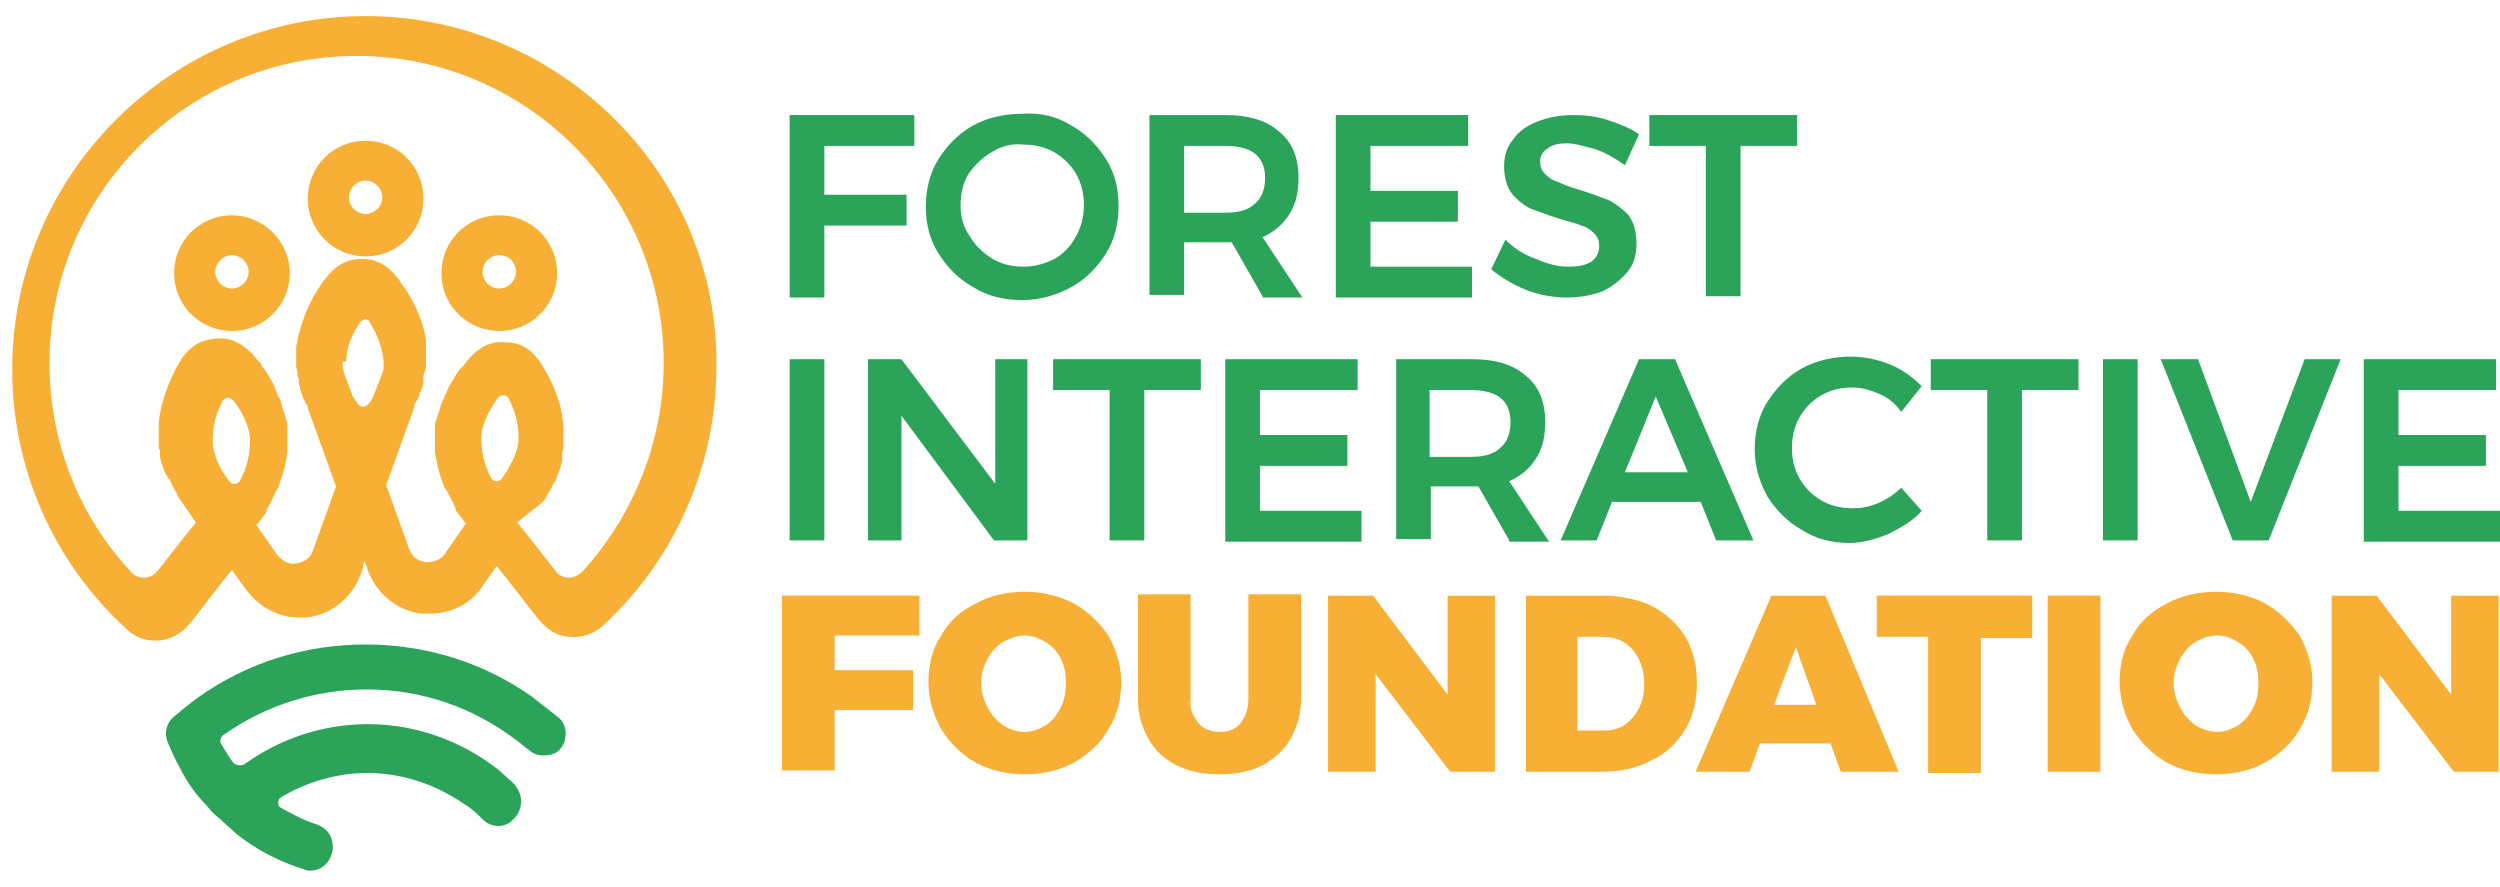
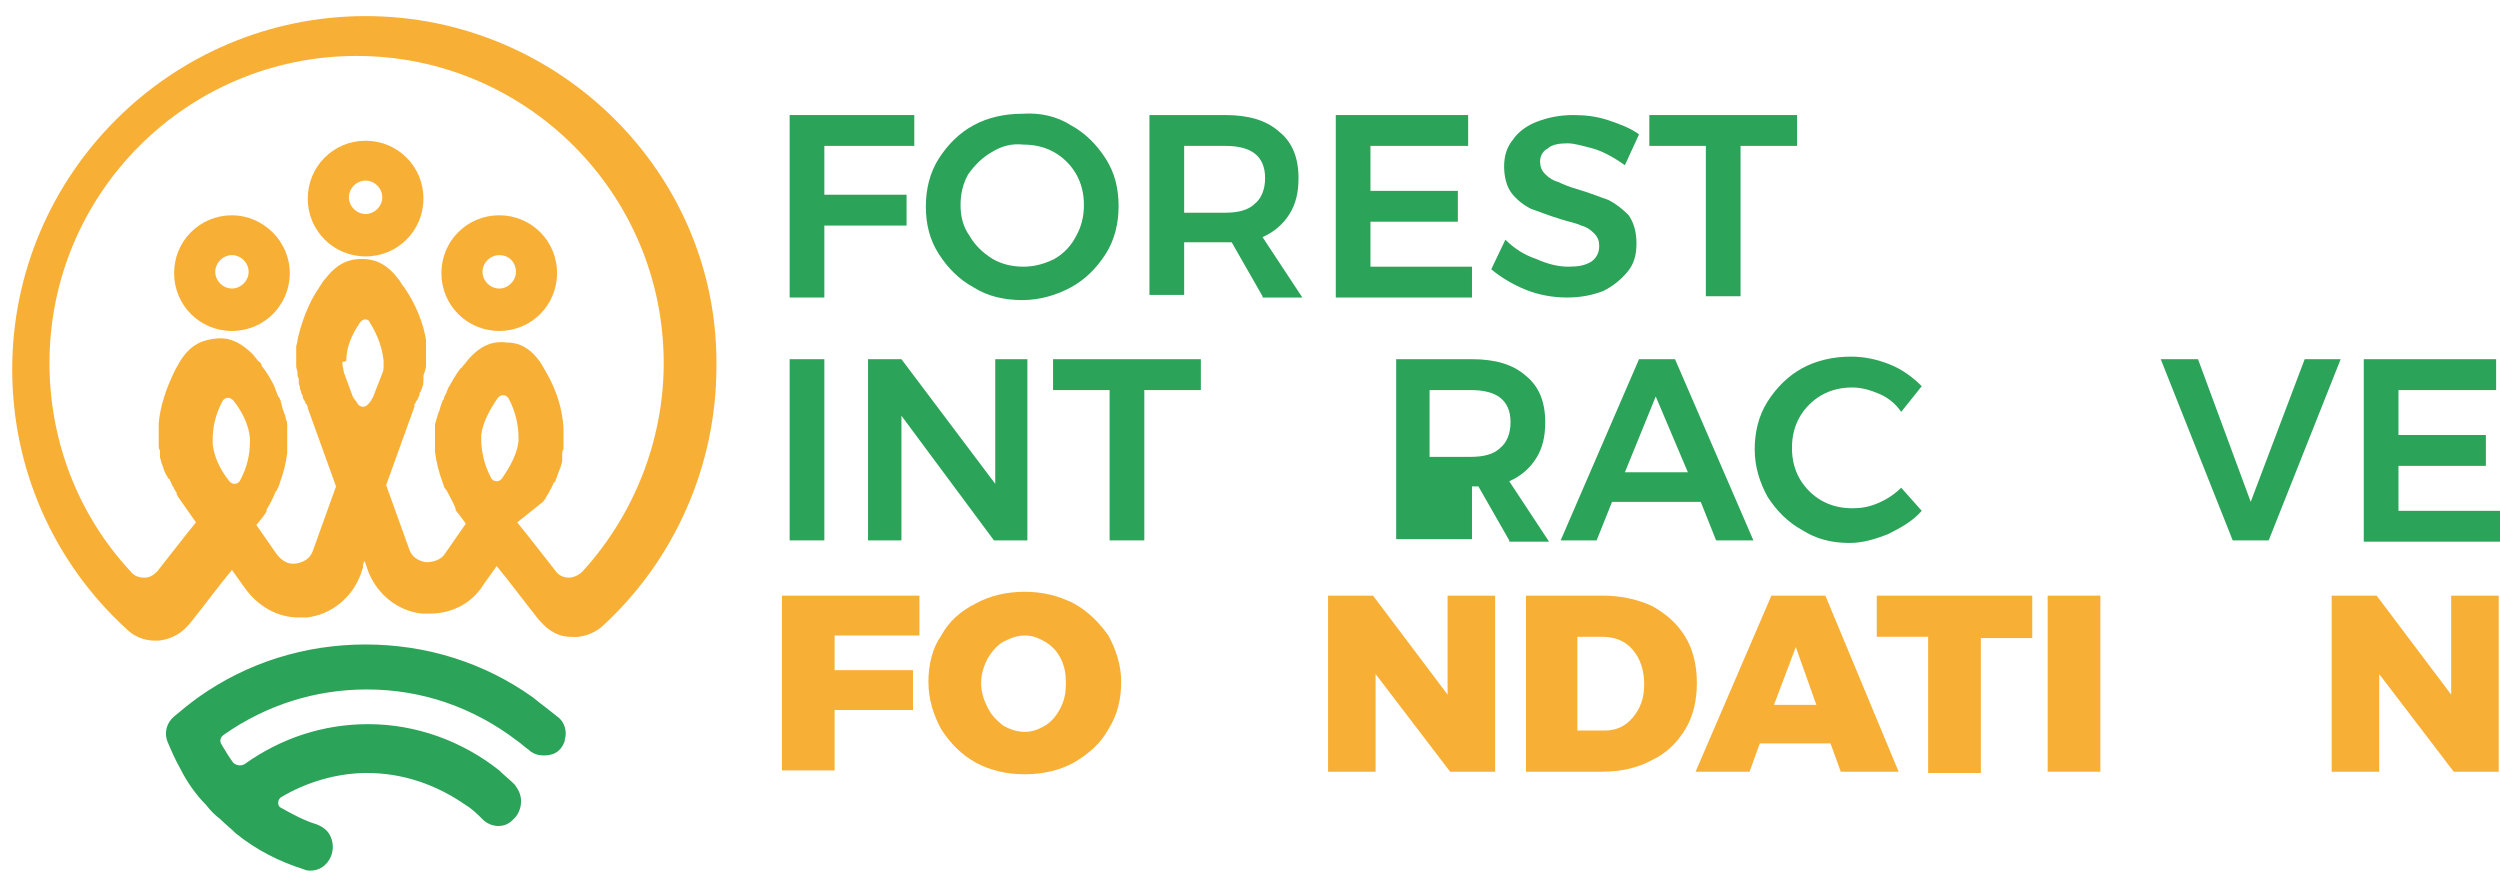
<svg xmlns="http://www.w3.org/2000/svg" width="141" height="50" viewBox="0 0 141 50" fill="none">
  <path d="M20.619 7.938C18.807 7.938 17.358 9.388 17.358 11.2C17.358 13.012 18.807 14.461 20.619 14.461C22.431 14.461 23.881 13.012 23.881 11.2C23.881 9.388 22.431 7.938 20.619 7.938ZM21.561 11.127C21.561 11.635 21.126 12.069 20.619 12.069C20.112 12.069 19.677 11.635 19.677 11.127C19.677 10.62 20.112 10.185 20.619 10.185C21.126 10.185 21.561 10.62 21.561 11.127Z" fill="#F7AF35" />
  <path d="M28.157 12.142C26.345 12.142 24.895 13.591 24.895 15.403C24.895 17.215 26.345 18.665 28.157 18.665C29.968 18.665 31.418 17.215 31.418 15.403C31.418 13.591 29.968 12.142 28.157 12.142ZM29.099 15.331C29.099 15.838 28.664 16.273 28.157 16.273C27.649 16.273 27.214 15.838 27.214 15.331C27.214 14.823 27.649 14.389 28.157 14.389C28.736 14.389 29.099 14.823 29.099 15.331Z" fill="#F7AF35" />
  <path d="M13.082 12.142C11.27 12.142 9.82 13.591 9.82 15.403C9.82 17.215 11.27 18.665 13.082 18.665C14.894 18.665 16.343 17.215 16.343 15.403C16.343 13.591 14.821 12.142 13.082 12.142ZM14.024 15.331C14.024 15.838 13.589 16.273 13.082 16.273C12.574 16.273 12.14 15.838 12.14 15.331C12.14 14.823 12.574 14.389 13.082 14.389C13.589 14.389 14.024 14.823 14.024 15.331Z" fill="#F7AF35" />
  <path d="M20.619 0.908C9.675 0.908 0.689 9.823 0.689 20.839C0.689 26.419 3.008 31.71 7.139 35.479C7.574 35.914 8.154 36.131 8.733 36.131C8.806 36.131 8.878 36.131 8.951 36.131C9.603 36.059 10.183 35.769 10.618 35.261L10.69 35.189C11.56 34.102 12.357 33.015 13.082 32.145L13.807 33.16C14.531 34.174 15.618 34.826 16.851 34.826C16.995 34.826 17.14 34.826 17.285 34.826C18.662 34.681 19.822 33.739 20.329 32.435L20.474 32V31.855L20.547 31.637L20.619 31.782L20.764 32.217C21.271 33.522 22.431 34.464 23.808 34.609C23.953 34.609 24.098 34.609 24.243 34.609C25.475 34.609 26.635 34.029 27.287 32.942L28.012 31.927C28.736 32.797 29.534 33.884 30.403 34.971L30.476 35.044C30.911 35.551 31.49 35.914 32.143 35.914C32.795 35.986 33.447 35.769 33.955 35.334C38.086 31.565 40.405 26.202 40.405 20.694C40.55 9.823 31.563 0.908 20.619 0.908ZM27.142 24.68C27.142 24.608 27.142 24.608 27.142 24.535C27.214 23.883 27.577 23.158 28.084 22.433C28.157 22.361 28.229 22.288 28.374 22.288C28.519 22.288 28.591 22.361 28.664 22.433C29.099 23.23 29.244 24.028 29.244 24.68V24.752V24.825V24.897C29.171 25.55 28.809 26.274 28.302 26.999C28.229 27.072 28.157 27.144 28.012 27.144C27.867 27.144 27.794 27.072 27.722 26.999C27.287 26.202 27.142 25.405 27.142 24.752C27.142 24.825 27.142 24.752 27.142 24.68ZM19.532 20.331C19.532 19.607 19.822 18.882 20.329 18.157C20.402 18.085 20.474 18.012 20.619 18.012C20.692 18.012 20.837 18.085 20.837 18.157C21.344 18.954 21.561 19.679 21.634 20.331C21.634 20.404 21.634 20.404 21.634 20.476C21.634 20.549 21.634 20.549 21.634 20.621C21.634 20.766 21.634 20.911 21.561 21.056L21.054 22.361C20.982 22.506 20.909 22.651 20.764 22.796C20.692 22.868 20.619 22.941 20.474 22.941C20.329 22.941 20.257 22.868 20.184 22.796C20.112 22.651 19.967 22.506 19.894 22.361L19.387 20.984C19.387 20.839 19.315 20.694 19.315 20.549C19.315 20.476 19.315 20.404 19.315 20.404C19.532 20.404 19.532 20.331 19.532 20.331ZM14.096 24.897C14.096 25.622 13.951 26.347 13.517 27.144C13.444 27.217 13.372 27.289 13.227 27.289C13.082 27.289 13.009 27.217 12.937 27.144C12.357 26.419 12.067 25.695 11.995 25.042C11.995 24.97 11.995 24.97 11.995 24.97V24.897V24.825C11.995 24.1 12.14 23.375 12.575 22.578C12.647 22.506 12.719 22.433 12.864 22.433C12.937 22.433 13.082 22.506 13.154 22.578C13.734 23.303 14.024 24.028 14.096 24.68C14.096 24.752 14.096 24.752 14.096 24.825C14.096 24.752 14.096 24.825 14.096 24.897ZM30.621 28.304C30.693 28.231 30.693 28.159 30.766 28.159V28.086C30.838 28.014 30.838 27.941 30.911 27.869C30.911 27.796 30.983 27.796 30.983 27.724L31.056 27.579C31.128 27.506 31.128 27.434 31.201 27.289C31.201 27.289 31.201 27.217 31.273 27.217C31.273 27.144 31.346 27.144 31.346 27.072C31.346 26.999 31.418 26.927 31.418 26.854C31.49 26.709 31.49 26.637 31.563 26.492C31.563 26.419 31.635 26.347 31.635 26.274C31.635 26.202 31.708 26.13 31.708 25.985C31.708 25.985 31.708 25.985 31.708 25.912C31.708 25.84 31.708 25.84 31.708 25.767C31.708 25.695 31.708 25.695 31.708 25.622C31.708 25.55 31.708 25.405 31.78 25.332C31.78 25.26 31.78 25.115 31.78 25.042C31.78 24.97 31.78 24.825 31.78 24.752C31.78 24.68 31.78 24.535 31.78 24.462C31.78 24.39 31.78 24.39 31.78 24.318C31.78 24.245 31.78 24.245 31.78 24.173C31.78 24.173 31.78 24.173 31.78 24.1C31.708 23.085 31.418 22.071 30.838 21.056C30.766 20.911 30.621 20.694 30.548 20.549C29.896 19.534 29.171 19.317 28.591 19.317C28.012 19.244 27.287 19.317 26.49 20.186C26.345 20.331 26.272 20.476 26.127 20.621C26.055 20.694 26.055 20.766 25.982 20.766C25.692 21.129 25.475 21.564 25.258 21.926C25.258 21.998 25.185 22.071 25.185 22.143C25.113 22.288 25.04 22.361 25.04 22.506L24.968 22.578C24.968 22.651 24.895 22.723 24.895 22.796C24.823 22.941 24.823 23.085 24.75 23.23C24.678 23.375 24.678 23.52 24.605 23.665C24.605 23.738 24.533 23.883 24.533 23.955C24.533 24.028 24.533 24.1 24.533 24.173C24.533 24.245 24.533 24.318 24.533 24.462C24.533 24.535 24.533 24.68 24.533 24.752C24.533 24.897 24.533 25.115 24.533 25.26C24.533 25.332 24.533 25.405 24.533 25.477C24.605 26.057 24.75 26.637 24.968 27.217C24.968 27.289 25.04 27.361 25.04 27.434C25.04 27.506 25.113 27.506 25.113 27.579L25.185 27.651C25.33 27.941 25.547 28.304 25.692 28.666V28.738C25.692 28.811 25.982 29.101 26.272 29.536L25.113 31.203C24.895 31.565 24.46 31.71 24.026 31.71C23.591 31.637 23.228 31.42 23.083 30.985L21.779 27.361L23.373 22.941C23.373 22.941 23.373 22.941 23.373 22.868V22.796L23.446 22.723C23.446 22.651 23.446 22.651 23.518 22.578C23.591 22.506 23.591 22.361 23.663 22.288V22.216C23.663 22.143 23.663 22.143 23.736 22.071C23.736 21.998 23.808 21.926 23.808 21.853C23.881 21.709 23.881 21.564 23.881 21.491V21.346C23.881 21.346 23.881 21.346 23.881 21.274C23.881 21.201 23.881 21.129 23.953 20.984L24.026 20.694C24.026 20.621 24.026 20.476 24.026 20.404C24.026 20.331 24.026 20.186 24.026 20.114C24.026 20.042 24.026 19.897 24.026 19.824C24.026 19.752 24.026 19.607 24.026 19.534V19.244C24.026 19.244 24.026 19.244 24.026 19.172C23.881 18.23 23.446 17.143 22.793 16.2C22.648 16.055 22.576 15.838 22.431 15.693C21.706 14.751 20.982 14.606 20.402 14.606C19.822 14.606 19.097 14.751 18.372 15.693C18.227 15.838 18.155 15.983 18.01 16.2C17.358 17.143 16.995 18.23 16.778 19.172V19.244L16.706 19.534C16.706 19.607 16.706 19.752 16.706 19.824C16.706 19.897 16.706 20.042 16.706 20.114C16.706 20.186 16.706 20.331 16.706 20.404C16.706 20.476 16.706 20.621 16.706 20.694L16.778 20.984C16.778 20.984 16.778 20.984 16.778 21.056C16.778 21.129 16.778 21.274 16.851 21.346C16.851 21.346 16.851 21.346 16.851 21.419V21.564C16.851 21.709 16.923 21.781 16.923 21.926C16.923 21.998 16.995 22.071 16.995 22.143C16.995 22.216 16.995 22.216 17.068 22.288V22.361C17.068 22.433 17.14 22.578 17.213 22.651C17.213 22.723 17.213 22.723 17.285 22.796L17.358 22.941C17.358 22.941 17.358 22.941 17.358 23.013L18.952 27.434L17.648 31.058C17.503 31.493 17.14 31.71 16.706 31.782C16.271 31.855 15.908 31.637 15.618 31.275L14.459 29.608C14.821 29.173 15.039 28.884 15.039 28.811V28.738C15.256 28.376 15.401 28.086 15.546 27.724L15.618 27.651C15.618 27.579 15.691 27.506 15.691 27.506C15.691 27.434 15.763 27.361 15.763 27.289C15.981 26.709 16.126 26.129 16.198 25.55C16.198 25.477 16.198 25.405 16.198 25.332C16.198 25.187 16.198 25.042 16.198 24.825C16.198 24.752 16.198 24.608 16.198 24.535C16.198 24.462 16.198 24.318 16.198 24.245C16.198 24.173 16.198 24.1 16.198 23.955C16.198 23.883 16.198 23.738 16.126 23.665C16.126 23.52 16.053 23.375 15.981 23.158C15.908 23.013 15.908 22.868 15.836 22.651C15.836 22.578 15.763 22.506 15.763 22.433L15.691 22.361C15.618 22.216 15.618 22.143 15.546 21.998C15.546 21.926 15.473 21.853 15.473 21.781C15.256 21.346 15.039 20.984 14.749 20.621V20.549C14.676 20.476 14.676 20.404 14.604 20.404C14.459 20.259 14.386 20.114 14.241 19.969C13.372 19.099 12.647 19.027 12.14 19.099C11.56 19.172 10.835 19.317 10.183 20.331C10.11 20.476 9.965 20.694 9.893 20.839C9.386 21.853 9.023 22.941 8.951 23.883V23.955C8.951 24.028 8.951 24.028 8.951 24.1C8.951 24.173 8.951 24.173 8.951 24.245C8.951 24.318 8.951 24.462 8.951 24.535C8.951 24.608 8.951 24.752 8.951 24.825C8.951 24.897 8.951 24.97 8.951 25.115C8.951 25.187 8.951 25.332 9.023 25.405C9.023 25.477 9.023 25.477 9.023 25.55C9.023 25.622 9.023 25.622 9.023 25.695C9.023 25.695 9.023 25.695 9.023 25.767C9.023 25.84 9.096 25.985 9.096 26.057C9.096 26.13 9.168 26.202 9.168 26.274C9.241 26.419 9.241 26.564 9.313 26.637C9.313 26.709 9.386 26.782 9.386 26.782C9.386 26.854 9.458 26.854 9.458 26.927C9.458 26.927 9.458 26.999 9.531 26.999C9.603 27.072 9.603 27.144 9.675 27.289L9.748 27.434C9.748 27.434 9.82 27.506 9.82 27.579C9.893 27.651 9.893 27.724 9.965 27.796V27.869C9.965 27.941 10.038 27.941 10.038 28.014L11.053 29.463C10.4 30.261 9.675 31.203 8.878 32.217C8.661 32.435 8.443 32.58 8.154 32.58C7.864 32.58 7.574 32.507 7.356 32.217C4.385 29.028 2.79 24.825 2.79 20.476C2.79 10.91 10.545 3.155 20.112 3.155C29.678 3.155 37.433 10.91 37.433 20.476C37.433 24.825 35.766 29.028 32.867 32.217C32.65 32.435 32.36 32.58 32.07 32.58C31.78 32.58 31.49 32.435 31.346 32.217C30.548 31.203 29.823 30.261 29.171 29.463L30.621 28.304Z" fill="#F7AF35" />
  <path d="M31.418 40.407C30.983 40.045 30.476 39.682 30.041 39.32C27.287 37.363 24.025 36.349 20.619 36.349C17.213 36.349 13.951 37.363 11.197 39.32C10.69 39.682 10.255 40.045 9.82 40.407C9.386 40.77 9.241 41.349 9.458 41.857C9.675 42.364 9.893 42.871 10.183 43.379C10.545 44.103 11.052 44.828 11.632 45.408C11.85 45.698 12.14 45.988 12.43 46.205C12.719 46.495 13.009 46.713 13.299 47.002C14.459 47.945 15.763 48.597 17.14 49.032C17.285 49.104 17.43 49.104 17.503 49.104C18.01 49.104 18.445 48.814 18.662 48.307C18.807 47.945 18.807 47.582 18.662 47.22C18.517 46.858 18.227 46.64 17.865 46.495C17.14 46.278 16.488 45.915 15.836 45.553C15.691 45.48 15.691 45.336 15.691 45.263C15.691 45.118 15.763 45.046 15.836 44.973C17.285 44.103 19.025 43.596 20.692 43.596C22.721 43.596 24.605 44.248 26.272 45.408C26.634 45.626 26.924 45.915 27.214 46.205C27.722 46.713 28.519 46.713 28.954 46.205L29.026 46.133C29.244 45.915 29.389 45.553 29.389 45.191C29.389 44.828 29.244 44.538 29.026 44.248C28.736 43.959 28.446 43.741 28.157 43.451C26.055 41.784 23.446 40.842 20.764 40.842C18.227 40.842 15.836 41.639 13.806 43.089C13.589 43.234 13.299 43.161 13.154 43.016C12.937 42.727 12.719 42.364 12.502 42.002C12.357 41.784 12.429 41.567 12.647 41.422C15.039 39.755 17.793 38.885 20.692 38.885C23.808 38.885 26.707 39.9 29.171 41.784C29.389 41.929 29.606 42.147 29.823 42.292C30.113 42.581 30.548 42.654 30.983 42.581C31.418 42.509 31.708 42.219 31.853 41.784V41.712C31.998 41.277 31.853 40.697 31.418 40.407Z" fill="#2BA358" />
  <path d="M44.536 6.489H51.566V8.228H46.493V10.982H51.131V12.722H46.493V16.78H44.536V6.489Z" fill="#2BA358" />
  <path d="M60.408 7.069C61.205 7.504 61.857 8.156 62.365 8.953C62.872 9.75 63.089 10.62 63.089 11.635C63.089 12.577 62.872 13.519 62.365 14.316C61.857 15.114 61.205 15.766 60.408 16.201C59.611 16.635 58.668 16.925 57.654 16.925C56.639 16.925 55.697 16.708 54.9 16.201C54.102 15.766 53.45 15.114 52.943 14.316C52.435 13.519 52.218 12.649 52.218 11.635C52.218 10.693 52.435 9.75 52.943 8.953C53.45 8.156 54.102 7.504 54.9 7.069C55.697 6.634 56.639 6.416 57.654 6.416C58.668 6.344 59.611 6.561 60.408 7.069ZM55.914 8.591C55.407 8.881 54.972 9.315 54.61 9.823C54.32 10.33 54.175 10.91 54.175 11.562C54.175 12.214 54.32 12.794 54.682 13.302C54.972 13.809 55.407 14.244 55.987 14.606C56.494 14.896 57.074 15.041 57.726 15.041C58.306 15.041 58.886 14.896 59.466 14.606C59.973 14.316 60.408 13.881 60.698 13.302C60.987 12.794 61.133 12.214 61.133 11.562C61.133 10.91 60.987 10.33 60.698 9.823C60.408 9.315 59.973 8.881 59.466 8.591C58.958 8.301 58.378 8.156 57.726 8.156C57.074 8.083 56.494 8.228 55.914 8.591Z" fill="#2BA358" />
  <path d="M71.207 16.708L69.467 13.664C69.395 13.664 69.25 13.664 69.105 13.664H66.786V16.636H64.829V6.489H69.105C70.409 6.489 71.424 6.779 72.149 7.431C72.874 8.011 73.236 8.881 73.236 10.04C73.236 10.838 73.091 11.49 72.728 12.07C72.366 12.649 71.859 13.084 71.207 13.374L73.453 16.78H71.207V16.708ZM66.786 11.997H69.105C69.83 11.997 70.409 11.852 70.772 11.49C71.134 11.2 71.352 10.693 71.352 10.04C71.352 9.388 71.134 8.953 70.772 8.663C70.409 8.373 69.83 8.228 69.105 8.228H66.786V11.997Z" fill="#2BA358" />
  <path d="M75.338 6.489H82.803V8.228H77.294V10.765H82.223V12.504H77.294V15.041H83.02V16.78H75.338V6.489Z" fill="#2BA358" />
  <path d="M89.833 8.373C89.253 8.228 88.818 8.083 88.383 8.083C87.948 8.083 87.513 8.156 87.296 8.373C87.006 8.518 86.861 8.808 86.861 9.098C86.861 9.388 86.934 9.605 87.151 9.823C87.368 10.04 87.586 10.185 87.876 10.258C88.166 10.403 88.528 10.548 89.035 10.693C89.76 10.91 90.267 11.127 90.702 11.272C91.137 11.49 91.5 11.78 91.862 12.142C92.152 12.577 92.297 13.084 92.297 13.736C92.297 14.389 92.152 14.896 91.79 15.331C91.427 15.766 90.992 16.128 90.412 16.418C89.833 16.636 89.18 16.78 88.383 16.78C87.586 16.78 86.789 16.636 86.064 16.346C85.339 16.056 84.614 15.621 84.107 15.186L84.904 13.519C85.412 14.026 85.992 14.389 86.644 14.606C87.296 14.896 87.876 15.041 88.456 15.041C89.035 15.041 89.398 14.969 89.76 14.751C90.05 14.534 90.195 14.244 90.195 13.881C90.195 13.591 90.123 13.374 89.905 13.157C89.688 12.939 89.47 12.794 89.18 12.722C88.891 12.577 88.456 12.504 88.021 12.36C87.296 12.142 86.789 11.925 86.354 11.78C85.919 11.562 85.557 11.272 85.267 10.91C84.977 10.548 84.832 9.968 84.832 9.388C84.832 8.808 84.977 8.301 85.339 7.866C85.629 7.431 86.136 7.069 86.716 6.851C87.296 6.634 87.948 6.489 88.746 6.489C89.398 6.489 90.05 6.561 90.702 6.779C91.355 6.996 91.934 7.214 92.442 7.576L91.644 9.316C90.92 8.808 90.34 8.518 89.833 8.373Z" fill="#2BA358" />
  <path d="M93.022 6.489H101.356V8.228H98.167V16.708H96.21V8.228H93.022V6.489Z" fill="#2BA358" />
  <path d="M44.536 20.259H46.493V30.478H44.536V20.259Z" fill="#2BA358" />
  <path d="M56.059 20.259H57.944V30.478H56.059L50.841 23.448V30.478H48.957V20.259H50.841L56.132 27.289V20.259H56.059Z" fill="#2BA358" />
  <path d="M59.393 20.259H67.728V21.999H64.539V30.478H62.582V21.999H59.393V20.259Z" fill="#2BA358" />
-   <path d="M69.105 20.259H76.57V21.999H71.062V24.535H75.99V26.275H71.062V28.811H76.787V30.551H69.105V20.259Z" fill="#2BA358" />
-   <path d="M85.122 30.478L83.382 27.434C83.31 27.434 83.165 27.434 83.02 27.434H80.701V30.406H78.744V20.259H83.02C84.325 20.259 85.339 20.549 86.064 21.201C86.789 21.781 87.151 22.651 87.151 23.811C87.151 24.608 87.006 25.26 86.644 25.84C86.281 26.42 85.774 26.854 85.122 27.144L87.368 30.551H85.122V30.478ZM80.628 25.767H82.947C83.672 25.767 84.252 25.622 84.614 25.26C84.977 24.97 85.194 24.463 85.194 23.811C85.194 23.158 84.977 22.723 84.614 22.433C84.252 22.144 83.672 21.999 82.947 21.999H80.628V25.767Z" fill="#2BA358" />
+   <path d="M85.122 30.478L83.382 27.434C83.31 27.434 83.165 27.434 83.02 27.434V30.406H78.744V20.259H83.02C84.325 20.259 85.339 20.549 86.064 21.201C86.789 21.781 87.151 22.651 87.151 23.811C87.151 24.608 87.006 25.26 86.644 25.84C86.281 26.42 85.774 26.854 85.122 27.144L87.368 30.551H85.122V30.478ZM80.628 25.767H82.947C83.672 25.767 84.252 25.622 84.614 25.26C84.977 24.97 85.194 24.463 85.194 23.811C85.194 23.158 84.977 22.723 84.614 22.433C84.252 22.144 83.672 21.999 82.947 21.999H80.628V25.767Z" fill="#2BA358" />
  <path d="M96.79 30.478L95.921 28.304H90.92L90.05 30.478H88.021L92.442 20.259H94.471L98.892 30.478H96.79ZM91.644 26.637H95.196L93.384 22.361L91.644 26.637Z" fill="#2BA358" />
  <path d="M105.995 22.216C105.487 21.998 104.98 21.854 104.473 21.854C103.82 21.854 103.241 21.998 102.733 22.288C102.226 22.578 101.791 23.013 101.501 23.52C101.211 24.028 101.066 24.608 101.066 25.26C101.066 25.912 101.211 26.492 101.501 26.999C101.791 27.507 102.226 27.941 102.733 28.231C103.241 28.521 103.82 28.666 104.473 28.666C104.98 28.666 105.415 28.594 105.922 28.376C106.429 28.159 106.864 27.869 107.227 27.507L108.386 28.811C107.879 29.391 107.227 29.753 106.502 30.116C105.777 30.406 105.052 30.623 104.328 30.623C103.313 30.623 102.443 30.406 101.646 29.898C100.849 29.463 100.197 28.811 99.689 28.014C99.254 27.217 98.965 26.347 98.965 25.332C98.965 24.39 99.182 23.448 99.689 22.651C100.197 21.854 100.849 21.201 101.646 20.766C102.443 20.332 103.385 20.114 104.4 20.114C105.125 20.114 105.85 20.259 106.574 20.549C107.299 20.839 107.879 21.274 108.386 21.781L107.227 23.231C106.937 22.796 106.502 22.433 105.995 22.216Z" fill="#2BA358" />
-   <path d="M108.894 20.259H117.228V21.999H114.039V30.478H112.082V21.999H108.894V20.259Z" fill="#2BA358" />
-   <path d="M118.605 20.259H120.562V30.478H118.605V20.259Z" fill="#2BA358" />
  <path d="M121.866 20.259H123.968L126.94 28.304L129.984 20.259H132.013L127.954 30.478H125.925L121.866 20.259Z" fill="#2BA358" />
  <path d="M133.317 20.259H140.782V21.999H135.274V24.535H140.203V26.275H135.274V28.811H141V30.551H133.317V20.259Z" fill="#2BA358" />
  <path d="M44.101 33.594H51.856V35.841H47.072V37.798H51.493V40.045H47.072V43.451H44.101V33.594Z" fill="#F7AF35" />
  <path d="M60.553 34.029C61.35 34.464 62.002 35.117 62.51 35.841C62.944 36.638 63.234 37.508 63.234 38.45C63.234 39.465 63.017 40.335 62.51 41.132C62.075 41.929 61.422 42.509 60.553 43.016C59.756 43.451 58.813 43.669 57.799 43.669C56.784 43.669 55.842 43.451 55.045 43.016C54.248 42.581 53.595 41.929 53.088 41.132C52.653 40.335 52.363 39.465 52.363 38.45C52.363 37.508 52.581 36.566 53.088 35.841C53.523 35.044 54.175 34.464 55.045 34.029C55.842 33.594 56.784 33.377 57.799 33.377C58.813 33.377 59.683 33.594 60.553 34.029ZM56.567 36.204C56.204 36.421 55.914 36.783 55.697 37.146C55.48 37.581 55.335 38.016 55.335 38.523C55.335 39.03 55.48 39.465 55.697 39.9C55.914 40.335 56.204 40.625 56.567 40.914C56.929 41.132 57.364 41.277 57.799 41.277C58.234 41.277 58.596 41.132 58.958 40.914C59.321 40.697 59.611 40.335 59.828 39.9C60.045 39.465 60.118 39.03 60.118 38.523C60.118 38.016 60.045 37.581 59.828 37.146C59.611 36.711 59.321 36.421 58.958 36.204C58.596 35.986 58.234 35.841 57.799 35.841C57.364 35.841 57.002 35.986 56.567 36.204Z" fill="#F7AF35" />
-   <path d="M67.583 40.77C67.873 41.132 68.308 41.277 68.815 41.277C69.322 41.277 69.685 41.132 69.975 40.77C70.264 40.407 70.409 39.972 70.409 39.393V33.522H73.381V39.393C73.381 40.262 73.163 40.987 72.801 41.639C72.439 42.291 71.859 42.799 71.207 43.161C70.482 43.524 69.685 43.669 68.815 43.669C67.873 43.669 67.076 43.524 66.351 43.161C65.626 42.799 65.119 42.291 64.756 41.639C64.394 40.987 64.177 40.262 64.177 39.393V33.522H67.148V39.393C67.076 39.972 67.293 40.407 67.583 40.77Z" fill="#F7AF35" />
  <path d="M81.643 33.594H84.325V43.524H81.788L77.584 38.016V43.524H74.903V33.594H77.439L81.643 39.175V33.594Z" fill="#F7AF35" />
  <path d="M93.166 34.174C93.964 34.609 94.616 35.189 95.051 35.914C95.486 36.639 95.703 37.508 95.703 38.523C95.703 39.538 95.486 40.407 95.051 41.132C94.616 41.857 93.964 42.509 93.166 42.871C92.369 43.306 91.427 43.524 90.34 43.524H86.064V33.594H90.412C91.427 33.594 92.369 33.812 93.166 34.174ZM92.079 40.48C92.514 39.972 92.732 39.392 92.732 38.595C92.732 37.798 92.514 37.146 92.079 36.639C91.644 36.131 91.065 35.914 90.34 35.914H88.963V41.204H90.485C91.137 41.204 91.644 40.987 92.079 40.48Z" fill="#F7AF35" />
  <path d="M103.82 43.524L103.241 41.929H99.254L98.675 43.524H95.631L99.907 33.594H102.951L107.082 43.524H103.82ZM100.052 39.755H102.443L101.284 36.493L100.052 39.755Z" fill="#F7AF35" />
  <path d="M105.849 33.594H114.619V35.986H111.72V43.596H108.748V35.914H105.849V33.594Z" fill="#F7AF35" />
  <path d="M115.489 33.594H118.46V43.524H115.489V33.594Z" fill="#F7AF35" />
-   <path d="M127.737 34.029C128.534 34.464 129.186 35.117 129.694 35.841C130.129 36.638 130.419 37.508 130.419 38.45C130.419 39.465 130.201 40.335 129.694 41.132C129.259 41.929 128.607 42.509 127.737 43.016C126.94 43.451 125.998 43.669 124.983 43.669C123.968 43.669 123.026 43.451 122.229 43.016C121.432 42.581 120.779 41.929 120.272 41.132C119.837 40.335 119.547 39.465 119.547 38.45C119.547 37.508 119.765 36.566 120.272 35.841C120.707 35.044 121.359 34.464 122.229 34.029C123.026 33.594 123.968 33.377 124.983 33.377C125.998 33.377 126.94 33.594 127.737 34.029ZM123.823 36.204C123.461 36.421 123.171 36.783 122.954 37.146C122.736 37.581 122.591 38.016 122.591 38.523C122.591 39.03 122.736 39.465 122.954 39.9C123.171 40.335 123.461 40.625 123.823 40.914C124.186 41.132 124.621 41.277 125.055 41.277C125.49 41.277 125.853 41.132 126.215 40.914C126.577 40.697 126.867 40.335 127.085 39.9C127.302 39.465 127.375 39.03 127.375 38.523C127.375 38.016 127.302 37.581 127.085 37.146C126.867 36.711 126.577 36.421 126.215 36.204C125.853 35.986 125.49 35.841 125.055 35.841C124.621 35.841 124.186 35.986 123.823 36.204Z" fill="#F7AF35" />
  <path d="M138.246 33.594H140.927V43.524H138.391L134.187 38.016V43.524H131.506V33.594H134.042L138.246 39.175V33.594Z" fill="#F7AF35" />
</svg>